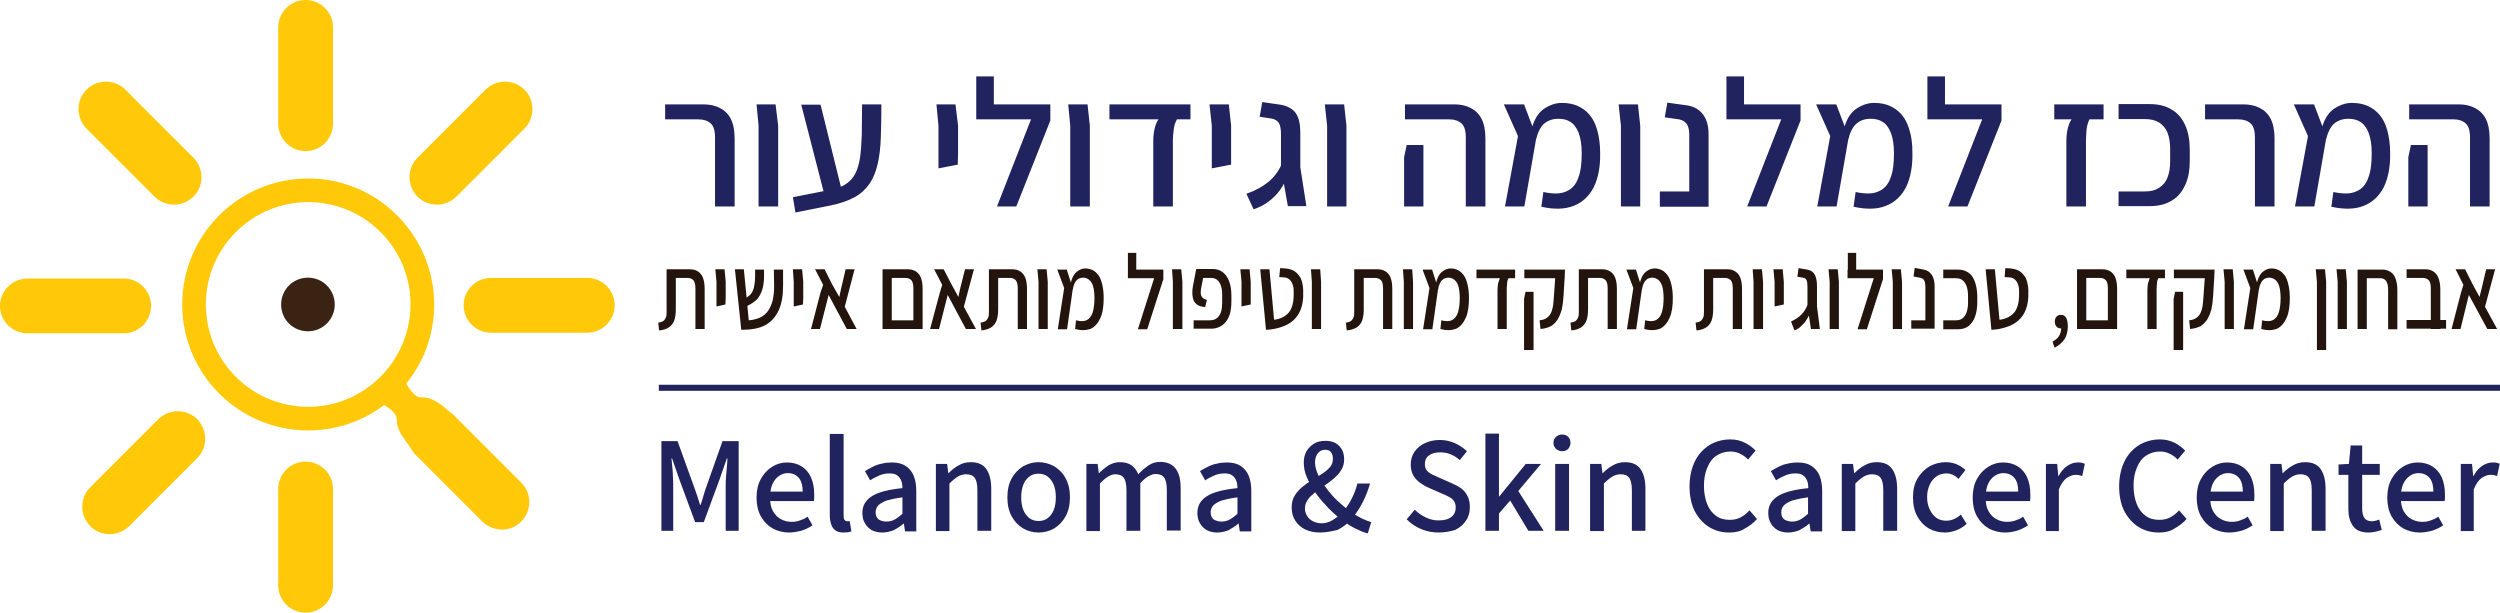
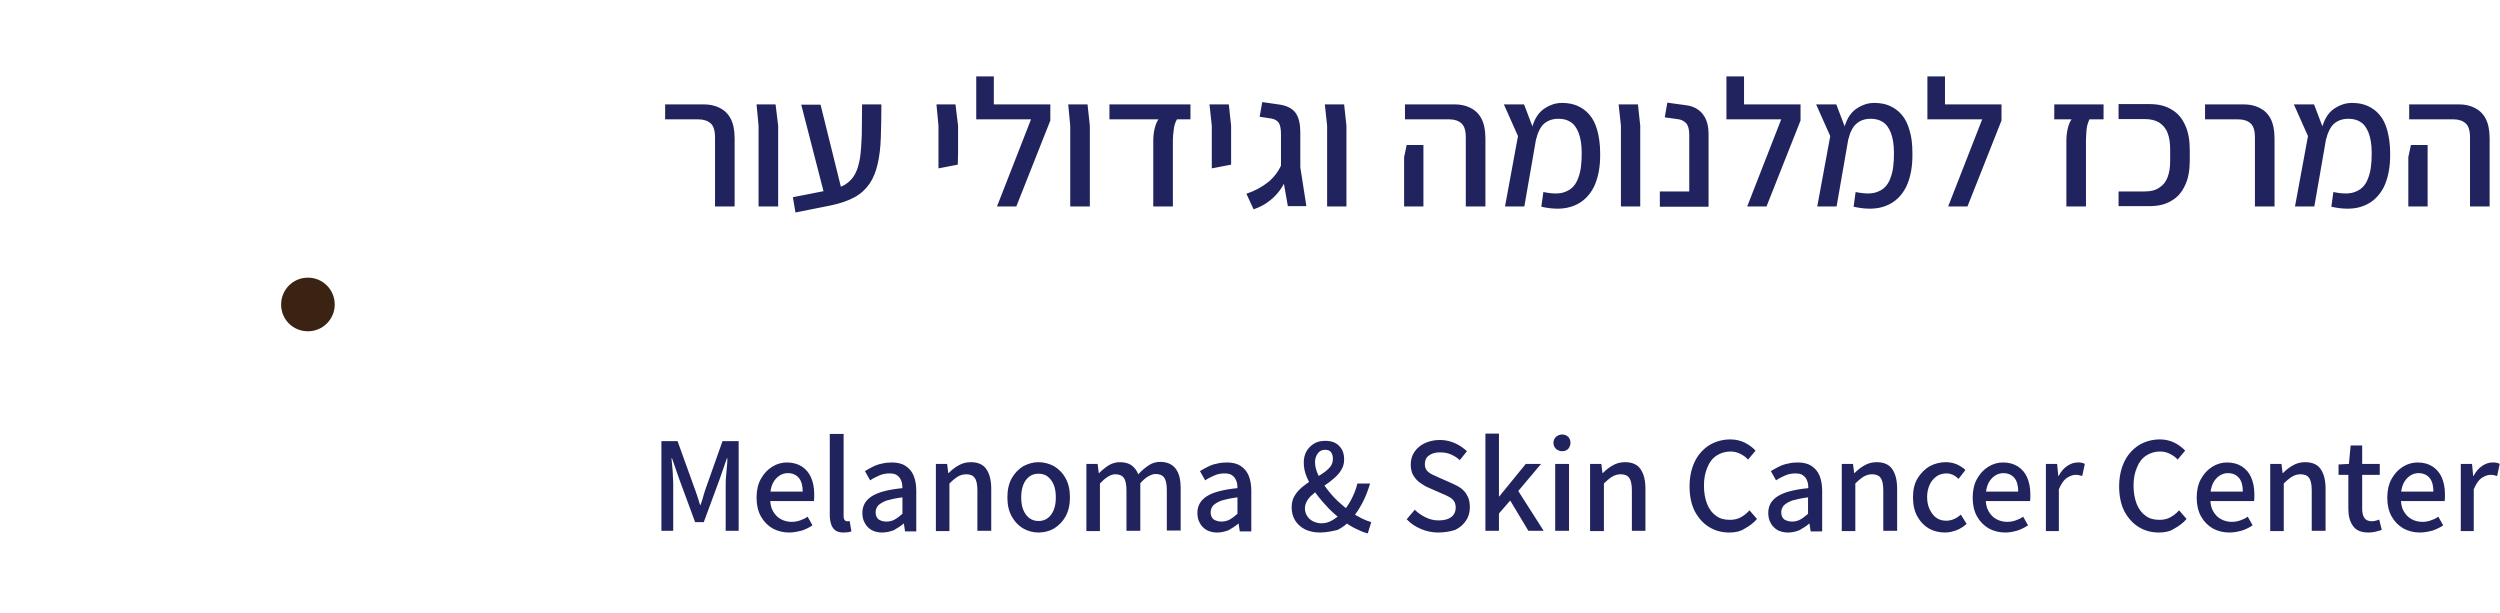
<svg xmlns="http://www.w3.org/2000/svg" id="Layer_1" x="0" y="0" viewBox="0 0 867.1 212.5" xml:space="preserve">
  <style>    .st0{fill:#21235e}.st2{fill:#23140d}.st3{fill:#ffc909}  </style>
  <path class="st0" d="M248 71.6V47.7c0-2.4-.5-4-1.5-4.9-1-.9-2.4-1.4-4.2-1.4h-11.6v-5.2H244c2.1 0 4 .4 5.6 1.2 1.6.8 2.9 2 3.8 3.7.9 1.7 1.4 4 1.4 6.9v23.6H248zM263.1 71.6v-28l-.7-7.4h6.6l.9 7.4v28zM275.9 73.7l-.9-5.3 12.7-2.5c2.3-.4 4.2-1.1 5.6-2 1.4-.9 2.5-2.1 3.3-3.6.8-1.5 1.3-3.3 1.7-5.6.3-2.2.5-4.9.6-7.9 0-3.1.1-6.6.1-10.6h6.7c0 4.3-.1 8.2-.2 11.6-.1 3.4-.5 6.5-1.1 9.1-.6 2.6-1.5 4.9-2.8 6.8-1.3 1.9-3 3.5-5.2 4.7-2.2 1.2-5 2.2-8.5 2.9l-12 2.4zm9.9-6.7-7.9-30.7h6.7l7.6 30.7h-6.4zM325.5 58.4V43.6l-.7-7.4h6.6l.9 7.4v9.6l-.1 3.9zM338.6 26.5h6.1v14.9h-6.1V26.5zm7.2 45.1 11.8-30.2h-19v-5.2h25.7v5.6l-11.8 29.8h-6.7zM371.2 71.6v-28l-.7-7.4h6.7l.8 7.4v28zM400 71.6V48.8c0-1.6.2-3.1.5-4.3.3-1.2.7-2.3 1.3-3.1h-17v-5.2h28.1v5.2h-4.7c-.6 1.1-1 2.3-1.1 3.6-.2 1.4-.3 2.6-.3 3.7v22.9H400zM420.3 58.4V43.6l-.8-7.4h6.7l.8 7.4v13.5zM434.8 72.6l-2.5-5.4c3-1 5.5-2.4 7.5-4s3.6-3.7 4.7-6.2l2.2 3.8c-.8 1.9-1.7 3.7-2.8 5.2-1.1 1.5-2.4 2.8-3.9 3.9-1.4 1.1-3.2 2-5.2 2.7m11.9-1L444.3 58V46.7c0-1.8-.2-3.1-.7-4-.5-.8-1.4-1.4-2.7-1.6l-4-.6.9-5.1 6.2.9c2.5.4 4.3 1.4 5.4 2.9 1.1 1.6 1.6 3.8 1.6 6.7V58l2.1 13.5h-6.4zM460.3 71.6v-28l-.8-7.4h6.7l.8 7.4v28zM487 71.6V54.5l.9-4.2h5.8v21.3H487zm21.4 0V47.7c0-2.4-.5-4-1.5-4.9-1-.9-2.4-1.4-4.1-1.4h-15.5v-5.2h17.2c2.1 0 3.9.4 5.5 1.2 1.6.8 2.9 2 3.8 3.7.9 1.7 1.4 4 1.4 6.9v23.6h-6.8zM522 71.6l4.5-24.4-4.9-11h7l4.3 11.3-4.2 24.1H522zm12.6.1.7-5.1c3.3.7 6 .7 7.9-.2 2-.8 3.4-2.4 4.2-4.7.9-2.3 1.2-5.1 1.2-8.6 0-3-.4-5.3-1.1-7.1-.7-1.7-1.6-3-2.8-3.7-1.2-.8-2.6-1.1-4.2-1.1-1.5 0-2.7.3-3.8.9-1.1.6-1.9 1.4-2.5 2.5-.6 1.1-1.1 2.2-1.3 3.5l-1.7-3.2c.8-3.2 2.1-5.5 4.1-7 2-1.4 4.1-2.2 6.4-2.2 2 0 3.8.3 5.4 1 1.6.7 3 1.7 4.2 3.1 1.2 1.4 2.1 3.2 2.7 5.4.6 2.2 1 4.8 1 7.9.1 4.7-.7 8.7-2.2 11.8-1.6 3.1-3.9 5.3-7 6.5-3.1 1.2-6.8 1.3-11.2.3M562.2 71.6v-28l-.8-7.4h6.7l.8 7.4v28zM575.7 71.6v-5.2h10.2V46.7c0-1.9-.4-3.2-1.1-4-.8-.8-1.8-1.3-3.1-1.4l-4.3-.6.9-5.1 6.5.9c2.5.3 4.5 1.4 5.8 3.1 1.4 1.8 2 4.1 2 7v25.1h-16.9zM598.8 26.5h6.1v14.9h-6.1V26.5zm7.2 45.1 11.8-30.2h-19v-5.2h25.7v5.6l-11.8 29.8H606zM630.3 71.6l4.5-24.4-4.9-11h7l4.3 11.3-4.2 24.1h-6.7zm12.6.1.7-5.1c3.3.7 6 .7 7.9-.2 2-.8 3.4-2.4 4.2-4.7.9-2.3 1.2-5.1 1.2-8.6 0-3-.4-5.3-1.1-7.1-.7-1.7-1.6-3-2.8-3.7-1.2-.8-2.6-1.1-4.2-1.1-1.5 0-2.7.3-3.8.9-1 .6-1.9 1.4-2.5 2.5-.6 1.1-1.1 2.2-1.3 3.5l-1.7-3.2c.8-3.2 2.1-5.5 4.1-7 2-1.4 4.1-2.2 6.4-2.2 2 0 3.8.3 5.4 1 1.6.7 3 1.7 4.2 3.1 1.2 1.4 2.1 3.2 2.7 5.4.7 2.2 1 4.8 1 7.9.1 4.7-.7 8.7-2.2 11.8-1.6 3.1-3.9 5.3-7 6.5-3 1.2-6.8 1.3-11.2.3M668.5 26.5h6.1v14.9h-6.1V26.5zm7.2 45.1 11.8-30.2h-19v-5.2h25.7v5.6l-11.8 29.8h-6.7zM716.7 71.6V48.8c0-1.6.2-3.1.5-4.3.3-1.2.7-2.3 1.3-3.1h-6v-5.2h17.1v5.2h-4.9c-.5 1.1-.9 2.3-1 3.6-.1 1.4-.2 2.6-.2 3.7v22.9h-6.8zM734.8 71.6v-5.2h9.1c2.1 0 3.7-.4 5-1.3 1.3-.8 2.3-2 2.9-3.6.6-1.6.9-3.4.9-5.5v-4.3c0-2.2-.3-4.1-.9-5.6-.6-1.6-1.6-2.7-2.9-3.6-1.3-.8-3-1.2-5-1.2h-9.1v-5.2h10.7c3.1 0 5.6.6 7.7 1.9 2.1 1.2 3.6 3 4.7 5.4 1.1 2.4 1.6 5.2 1.6 8.6v3.7c0 3.3-.5 6.2-1.6 8.5-1.1 2.4-2.6 4.2-4.7 5.4-2.1 1.3-4.6 1.9-7.7 1.9h-10.7zM782.1 71.6V47.7c0-2.4-.5-4-1.5-4.9-1-.9-2.4-1.4-4.2-1.4h-11.6v-5.2h13.3c2.1 0 4 .4 5.6 1.2 1.6.8 2.9 2 3.8 3.7.9 1.7 1.4 4 1.4 6.9v23.6h-6.8zM796 71.6l4.5-24.4-4.9-11h7l4.3 11.3-4.2 24.1H796zm12.6.1.7-5.1c3.3.7 6 .7 7.9-.2 2-.8 3.4-2.4 4.2-4.7.9-2.3 1.2-5.1 1.2-8.6 0-3-.4-5.3-1.1-7.1-.7-1.7-1.6-3-2.8-3.7-1.2-.8-2.6-1.1-4.2-1.1-1.5 0-2.7.3-3.8.9-1.1.6-1.9 1.4-2.5 2.5-.6 1.1-1.1 2.2-1.3 3.5l-1.7-3.2c.8-3.2 2.1-5.5 4.1-7 2-1.4 4.1-2.2 6.4-2.2 2 0 3.8.3 5.4 1 1.6.7 3 1.7 4.2 3.1 1.2 1.4 2.1 3.2 2.7 5.4.6 2.2 1 4.8 1 7.9.1 4.7-.7 8.7-2.2 11.8-1.6 3.1-3.9 5.3-7 6.5-3 1.2-6.8 1.3-11.2.3M835.3 71.6V54.5l.9-4.2h5.8v21.3h-6.7zm21.4 0V47.7c0-2.4-.5-4-1.5-4.9-1-.9-2.4-1.4-4.1-1.4h-15.5v-5.2h17.2c2.1 0 3.9.4 5.5 1.2 1.6.8 2.9 2 3.8 3.7.9 1.7 1.4 4 1.4 6.9v23.6h-6.8z" />
-   <path fill="none" stroke="#21235e" stroke-width="2.102" d="M867.1 134.5H228.5" />
  <path class="st0" d="M229.4 184.1V153h5.6l5.7 15.8c.4 1 .7 2 1.1 3.1.3 1 .7 2.1 1 3.2h.2c.4-1.1.7-2.1 1-3.2.3-1 .6-2.1 1-3.1l5.6-15.8h5.6v31.1h-4.5v-15.5c0-.9 0-2 .1-3.1s.2-2.3.3-3.4c.1-1.1.2-2.2.2-3.1h-.2l-2.5 7.2-5.5 14.9h-3l-5.5-14.9-2.5-7.2h-.2c.1.9.2 1.9.3 3.1s.2 2.3.2 3.4c.1 1.1.1 2.2.1 3.1v15.5h-4.1zM273.7 184.7c-2.1 0-4-.5-5.7-1.4-1.7-1-3.1-2.4-4.1-4.2-1-1.8-1.5-4-1.5-6.5s.5-4.7 1.5-6.5c1-1.8 2.3-3.2 3.9-4.2s3.3-1.5 5.1-1.5c2.1 0 3.8.5 5.2 1.4 1.4.9 2.5 2.2 3.2 3.8.7 1.6 1.1 3.6 1.1 5.7v1.4c0 .5-.1.8-.1 1.1h-16.1v-3.3h12.2c0-2-.4-3.6-1.3-4.7s-2.2-1.7-3.9-1.7c-1 0-2 .3-2.9.9-.9.6-1.7 1.5-2.3 2.7-.6 1.3-.9 2.9-.9 4.9 0 1.9.3 3.5 1 4.7.7 1.2 1.6 2.2 2.8 2.8 1.1.6 2.4.9 3.7.9 1.1 0 2.1-.2 2.9-.5.9-.3 1.8-.7 2.6-1.3l1.7 3c-1 .7-2.2 1.3-3.6 1.8-1.6.4-3 .7-4.5.7M292.6 184.7c-1.1 0-2.1-.2-2.8-.7-.7-.5-1.2-1.2-1.5-2.1-.3-.9-.5-2-.5-3.2v-28.2h4.8V179c0 .6.1 1.1.4 1.4.2.3.5.4.8.4h.4c.1 0 .3 0 .5-.1l.6 3.6c-.3.1-.6.2-1.1.3-.5 0-1 .1-1.6.1M305.9 184.7c-1.3 0-2.5-.3-3.5-.8-1-.6-1.8-1.3-2.4-2.4-.6-1-.9-2.2-.9-3.6 0-2.5 1.1-4.4 3.3-5.8 2.2-1.4 5.7-2.3 10.6-2.8 0-.9-.1-1.8-.4-2.5-.3-.8-.7-1.4-1.4-1.9-.6-.5-1.5-.7-2.7-.7-1.2 0-2.4.2-3.5.7-1.1.5-2.2 1-3.2 1.7l-1.8-3.2c.8-.5 1.7-1 2.7-1.5 1-.5 2-.9 3.2-1.1 1.1-.3 2.3-.4 3.5-.4 1.9 0 3.5.4 4.7 1.2 1.2.8 2.2 1.9 2.8 3.4.6 1.5.9 3.2.9 5.3v14h-3.9l-.4-2.7h-.1c-1 .9-2.2 1.6-3.4 2.3-1.4.5-2.7.8-4.1.8m1.5-3.8c1 0 2-.2 2.9-.7s1.8-1.2 2.7-2v-5.7c-2.3.3-4.1.7-5.5 1.1-1.3.5-2.3 1.1-2.9 1.7-.6.7-.9 1.5-.9 2.4 0 1.1.4 2 1.1 2.5.7.4 1.5.7 2.6.7M324.6 184.1v-23.2h3.9l.4 3.2h.1c1.1-1.1 2.2-2 3.5-2.7 1.2-.7 2.6-1.1 4.2-1.1 2.5 0 4.3.8 5.4 2.4 1.1 1.6 1.7 3.8 1.7 6.8v14.6H339v-14c0-2-.3-3.5-.9-4.3-.6-.9-1.6-1.3-3-1.3-1.1 0-2 .3-2.9.8-.8.5-1.8 1.3-2.9 2.4v16.5h-4.7zM360.2 184.7c-1.9 0-3.7-.5-5.3-1.4-1.7-1-3-2.4-4-4.2-1-1.8-1.5-4-1.5-6.6 0-2.6.5-4.8 1.5-6.6 1-1.8 2.4-3.2 4-4.2 1.7-.9 3.4-1.4 5.3-1.4s3.7.5 5.4 1.4c1.6 1 3 2.3 4 4.2 1 1.8 1.5 4 1.5 6.6 0 2.6-.5 4.7-1.5 6.6-1 1.8-2.4 3.2-4 4.2-1.6.9-3.4 1.4-5.4 1.4m0-4c1.2 0 2.3-.3 3.2-1 .9-.7 1.6-1.6 2.1-2.9.5-1.2.7-2.7.7-4.3 0-1.6-.2-3.1-.7-4.3-.5-1.2-1.2-2.2-2.1-2.9-.9-.7-2-1-3.2-1-1.2 0-2.3.3-3.2 1-.9.7-1.6 1.6-2.1 2.9-.5 1.3-.7 2.7-.7 4.3 0 1.6.2 3.1.7 4.3.5 1.2 1.2 2.2 2.1 2.9 1 .7 2 1 3.2 1M376.8 184.1v-23.2h3.9l.4 3.2h.1c1-1 2.1-1.9 3.3-2.7 1.2-.7 2.5-1.1 3.9-1.1 1.7 0 3.1.4 4.1 1.1 1 .8 1.8 1.8 2.3 3.1 1.2-1.3 2.4-2.3 3.6-3.1 1.2-.8 2.5-1.2 4-1.2 2.4 0 4.2.8 5.4 2.4 1.2 1.6 1.7 3.8 1.7 6.8V184h-4.8v-14c0-2-.3-3.5-.9-4.3-.6-.9-1.6-1.3-3-1.3-.8 0-1.6.3-2.5.8-.9.5-1.8 1.3-2.8 2.4v16.5h-4.8v-14c0-2-.3-3.5-.9-4.3-.6-.9-1.6-1.3-3-1.3-1.6 0-3.3 1.1-5.3 3.2v16.5h-4.7zM422.1 184.7c-1.3 0-2.5-.3-3.5-.8-1-.6-1.8-1.3-2.4-2.4-.6-1-.9-2.2-.9-3.6 0-2.5 1.1-4.4 3.3-5.8 2.2-1.4 5.7-2.3 10.6-2.8 0-.9-.1-1.8-.4-2.5-.3-.8-.7-1.4-1.4-1.9-.6-.5-1.5-.7-2.7-.7-1.2 0-2.4.2-3.5.7-1.1.5-2.2 1-3.2 1.7l-1.8-3.2c.8-.5 1.7-1 2.7-1.5 1-.5 2-.9 3.2-1.1 1.1-.3 2.3-.4 3.5-.4 1.9 0 3.5.4 4.7 1.2 1.2.8 2.2 1.9 2.8 3.4.6 1.5.9 3.2.9 5.3v14h-4l-.4-2.7h-.1c-1 .9-2.2 1.6-3.4 2.3-1.3.5-2.6.8-4 .8m1.5-3.8c1 0 2-.2 2.9-.7s1.8-1.2 2.7-2v-5.7c-2.3.3-4.1.7-5.5 1.1-1.3.5-2.3 1.1-2.9 1.7-.6.7-.9 1.5-.9 2.4 0 1.1.4 2 1.1 2.5.7.4 1.6.7 2.6.7M457.8 184.7c-2 0-3.7-.4-5.2-1.1-1.5-.8-2.6-1.8-3.4-3.1-.8-1.3-1.2-2.8-1.2-4.4 0-1.6.3-3 1-4.1.7-1.2 1.6-2.2 2.7-3.1 1.1-.9 2.2-1.7 3.4-2.4 1.2-.7 2.4-1.5 3.5-2.2 1.1-.7 2-1.5 2.7-2.3.7-.8 1-1.8 1-2.9 0-.9-.2-1.6-.6-2.2-.4-.6-1.1-.9-2.1-.9s-1.9.4-2.5 1.2c-.6.8-1 1.8-1 3.1 0 1.4.4 2.9 1.1 4.4.7 1.6 1.7 3.1 2.9 4.7s2.5 3.1 4 4.5 3 2.6 4.5 3.7c1.3.9 2.5 1.6 3.7 2.2 1.2.6 2.3 1 3.3 1.3l-1.2 3.9c-1.3-.3-2.7-.9-4.1-1.6-1.5-.7-2.9-1.6-4.4-2.7-1.8-1.3-3.5-2.8-5.1-4.4-1.6-1.7-3.1-3.4-4.4-5.2-1.3-1.8-2.3-3.7-3.1-5.5-.8-1.8-1.1-3.5-1.1-5.2 0-1.4.3-2.7.9-3.8.6-1.1 1.5-2 2.6-2.7 1.1-.7 2.4-1 4-1 2.1 0 3.7.6 4.8 1.8 1.2 1.2 1.7 2.7 1.7 4.7 0 1.3-.3 2.5-1 3.6-.6 1.1-1.5 2-2.5 2.9-1 .9-2.1 1.7-3.3 2.5-1.2.8-2.2 1.6-3.3 2.4-1 .8-1.9 1.6-2.5 2.5-.6.9-1 1.9-1 3 0 1 .3 2 .8 2.7.5.8 1.2 1.4 2 1.8.9.4 1.8.7 2.9.7 1.3 0 2.5-.3 3.7-1 1.2-.7 2.3-1.5 3.3-2.5 1.3-1.3 2.4-2.9 3.3-4.6.9-1.7 1.7-3.6 2.2-5.7h4.4c-.7 2.3-1.5 4.5-2.6 6.6-1.1 2.1-2.4 4.1-4 5.9-1.3 1.5-2.9 2.7-4.7 3.6-1.7.4-3.8.9-6.1.9M498.9 184.7c-2.1 0-4.1-.4-6-1.2-1.9-.8-3.6-1.9-5-3.4l2.8-3.3c1.1 1.1 2.4 2 3.9 2.7 1.4.7 2.9 1 4.4 1 1.9 0 3.4-.4 4.4-1.2 1-.8 1.5-1.9 1.5-3.2 0-.9-.2-1.7-.6-2.3-.4-.6-1-1.1-1.8-1.5-.7-.4-1.6-.8-2.6-1.2l-4.3-1.9c-1-.4-2-1-3-1.7s-1.8-1.6-2.4-2.6c-.6-1-.9-2.3-.9-3.8 0-1.6.4-3.1 1.3-4.4.9-1.3 2.1-2.3 3.6-3 1.5-.7 3.3-1.1 5.2-1.1 1.8 0 3.6.4 5.2 1.1 1.6.7 3 1.7 4.2 2.8l-2.5 3.1c-.9-.9-2-1.5-3.1-2s-2.4-.7-3.8-.7c-1.6 0-2.9.4-3.8 1.1-1 .7-1.4 1.7-1.4 3 0 .9.2 1.6.7 2.2.5.6 1.1 1 1.9 1.4.8.4 1.6.7 2.4 1.1l4.3 1.9c1.2.5 2.3 1.1 3.3 1.8.9.7 1.7 1.6 2.2 2.7.6 1.1.8 2.4.8 3.9 0 1.6-.4 3.2-1.3 4.5-.9 1.4-2.1 2.5-3.8 3.3-1.6.5-3.6.9-5.8.9M515.2 184.1v-33.7h4.7v21.8h.1l9.2-11.3h5.3l-7.9 9.4 8.8 13.8h-5.3l-6.3-10.5-3.9 4.5v6zM541.8 156.5c-.8 0-1.5-.3-2.1-.8-.6-.6-.9-1.2-.9-2.1 0-.9.3-1.5.9-2.1.6-.5 1.3-.8 2.1-.8.9 0 1.6.3 2.1.8s.8 1.2.8 2.1c0 .8-.3 1.5-.8 2.1-.5.5-1.2.8-2.1.8m-2.4 4.4h4.8v23.2h-4.8v-23.2zM551.5 184.1v-23.2h3.9l.4 3.2h.1c1.1-1.1 2.2-2 3.5-2.7 1.2-.7 2.6-1.1 4.2-1.1 2.5 0 4.3.8 5.4 2.4 1.1 1.6 1.7 3.8 1.7 6.8v14.6H566v-14c0-2-.3-3.5-.9-4.3-.6-.9-1.6-1.3-3-1.3-1.1 0-2 .3-2.9.8-.8.5-1.8 1.3-2.9 2.4v16.5h-4.8zM599.8 184.7c-2.6 0-4.9-.6-7-1.9-2.1-1.3-3.7-3.1-5-5.5-1.2-2.4-1.8-5.3-1.8-8.7 0-2.5.4-4.8 1.1-6.8.7-2 1.7-3.7 3-5.1 1.3-1.4 2.8-2.5 4.5-3.2 1.7-.7 3.5-1.1 5.5-1.1 1.9 0 3.6.4 5.2 1.2 1.5.8 2.7 1.7 3.6 2.7l-2.6 3.1c-.8-.9-1.7-1.5-2.7-2-1-.5-2.1-.8-3.4-.8-1.8 0-3.4.5-4.8 1.4-1.4.9-2.5 2.3-3.2 4.1-.8 1.8-1.2 3.9-1.2 6.3 0 2.5.4 4.6 1.1 6.4.7 1.8 1.8 3.2 3.1 4.1 1.3 1 2.9 1.4 4.8 1.4 1.5 0 2.7-.3 3.8-.9 1.1-.6 2.1-1.4 3-2.4l2.6 3c-1.2 1.4-2.7 2.5-4.2 3.3-1.5 1-3.3 1.4-5.4 1.4M620.1 184.7c-1.3 0-2.5-.3-3.5-.8-1-.6-1.8-1.3-2.4-2.4-.6-1-.9-2.2-.9-3.6 0-2.5 1.1-4.4 3.3-5.8 2.2-1.4 5.7-2.3 10.6-2.8 0-.9-.1-1.8-.4-2.5-.3-.8-.7-1.4-1.4-1.9-.6-.5-1.5-.7-2.7-.7-1.2 0-2.4.2-3.5.7-1.1.5-2.2 1-3.2 1.7l-1.8-3.2c.8-.5 1.7-1 2.7-1.5 1-.5 2-.9 3.2-1.1 1.1-.3 2.3-.4 3.5-.4 1.9 0 3.5.4 4.7 1.2 1.2.8 2.2 1.9 2.8 3.4.6 1.5.9 3.2.9 5.3v14h-4l-.4-2.7h-.1c-1 .9-2.2 1.6-3.4 2.3-1.3.5-2.6.8-4 .8m1.4-3.8c1 0 2-.2 2.9-.7s1.8-1.2 2.7-2v-5.7c-2.3.3-4.1.7-5.5 1.1-1.3.5-2.3 1.1-2.9 1.7-.6.7-.9 1.5-.9 2.4 0 1.1.4 2 1.1 2.5.7.4 1.6.7 2.6.7M638.8 184.1v-23.2h3.9l.4 3.2h.1c1.1-1.1 2.2-2 3.5-2.7 1.2-.7 2.6-1.1 4.2-1.1 2.5 0 4.3.8 5.4 2.4 1.1 1.6 1.7 3.8 1.7 6.8v14.6h-4.8v-14c0-2-.3-3.5-.9-4.3-.6-.9-1.6-1.3-3-1.3-1.1 0-2 .3-2.9.8-.8.5-1.8 1.3-2.9 2.4v16.5h-4.7zM674.6 184.7c-2.1 0-4-.5-5.6-1.4-1.7-1-3-2.4-4-4.2-1-1.8-1.5-4-1.5-6.6 0-2.6.5-4.8 1.6-6.6 1.1-1.8 2.5-3.2 4.2-4.2 1.7-.9 3.6-1.4 5.6-1.4 1.5 0 2.8.3 3.9.8s2 1.1 2.9 1.9l-2.4 3.1c-.6-.6-1.3-1.1-1.9-1.4-.7-.3-1.4-.5-2.2-.5-1.3 0-2.5.3-3.5 1s-1.8 1.6-2.4 2.9c-.6 1.3-.9 2.7-.9 4.3 0 1.6.3 3.1.9 4.3.6 1.2 1.3 2.2 2.3 2.9 1 .7 2.1 1 3.4 1 1 0 1.9-.2 2.8-.6.9-.4 1.6-.9 2.3-1.5l2 3.2c-1 .9-2.2 1.7-3.5 2.2-1.4.5-2.7.8-4 .8M695.5 184.7c-2.1 0-4-.5-5.7-1.4-1.7-1-3.1-2.4-4.1-4.2-1-1.8-1.5-4-1.5-6.5s.5-4.7 1.5-6.5c1-1.8 2.3-3.2 3.9-4.2s3.3-1.5 5.1-1.5c2.1 0 3.8.5 5.2 1.4 1.4.9 2.5 2.2 3.2 3.8.7 1.6 1.1 3.6 1.1 5.7v1.4c0 .5-.1.8-.1 1.1H688v-3.3h12c0-2-.4-3.6-1.3-4.7s-2.2-1.7-3.9-1.7c-1 0-2 .3-2.9.9-.9.6-1.7 1.5-2.3 2.7-.6 1.3-.9 2.9-.9 4.9 0 1.9.3 3.5 1 4.7.7 1.2 1.6 2.2 2.8 2.8 1.1.6 2.4.9 3.7.9 1.1 0 2.1-.2 2.9-.5.9-.3 1.8-.7 2.6-1.3l1.7 3c-1 .7-2.2 1.3-3.6 1.8-1.4.4-2.8.7-4.3.7M709.6 184.1v-23.2h3.9l.4 4.2h.1c.8-1.5 1.8-2.7 3-3.5 1.2-.8 2.4-1.2 3.6-1.2.6 0 1.1 0 1.4.1.4.1.8.2 1.1.4l-.9 4.2c-.4-.1-.7-.2-1.1-.3-.3-.1-.8-.1-1.3-.1-.9 0-1.9.4-3 1.1-1 .7-1.9 2-2.7 3.9v14.5h-4.5zM748.8 184.7c-2.6 0-4.9-.6-7-1.9-2.1-1.3-3.7-3.1-5-5.5-1.2-2.4-1.8-5.3-1.8-8.7 0-2.5.4-4.8 1.1-6.8.7-2 1.7-3.7 3-5.1 1.3-1.4 2.8-2.5 4.5-3.2 1.7-.7 3.5-1.1 5.5-1.1 1.9 0 3.6.4 5.2 1.2 1.5.8 2.7 1.7 3.6 2.7l-2.6 3.1c-.8-.9-1.7-1.5-2.7-2-1-.5-2.1-.8-3.4-.8-1.8 0-3.4.5-4.8 1.4-1.4.9-2.5 2.3-3.2 4.1-.8 1.8-1.2 3.9-1.2 6.3 0 2.5.4 4.6 1.1 6.4.7 1.8 1.8 3.2 3.1 4.1 1.3 1 2.9 1.4 4.8 1.4 1.5 0 2.7-.3 3.8-.9 1.1-.6 2.1-1.4 3-2.4l2.6 3c-1.2 1.4-2.7 2.5-4.2 3.3-1.5 1-3.3 1.4-5.4 1.4M773.2 184.7c-2.1 0-4-.5-5.7-1.4-1.7-1-3.1-2.4-4.1-4.2-1-1.8-1.5-4-1.5-6.5s.5-4.7 1.5-6.5c1-1.8 2.3-3.2 3.9-4.2s3.3-1.5 5.1-1.5c2.1 0 3.8.5 5.2 1.4 1.4.9 2.5 2.2 3.2 3.8.7 1.6 1.1 3.6 1.1 5.7v1.4c0 .5-.1.8-.1 1.1h-16.1v-3.3h12.2c0-2-.4-3.6-1.3-4.7s-2.2-1.7-3.9-1.7c-1 0-2 .3-2.9.9-.9.6-1.7 1.5-2.3 2.7-.6 1.3-.9 2.9-.9 4.9 0 1.9.3 3.5 1 4.7.7 1.2 1.6 2.2 2.8 2.8 1.1.6 2.4.9 3.7.9 1.1 0 2.1-.2 2.9-.5.9-.3 1.8-.7 2.6-1.3l1.7 3c-1 .7-2.2 1.3-3.6 1.8-1.5.4-2.9.7-4.5.7M787.4 184.1v-23.2h3.9l.4 3.2h.1c1.1-1.1 2.2-2 3.5-2.7 1.2-.7 2.6-1.1 4.2-1.1 2.5 0 4.3.8 5.4 2.4 1.1 1.6 1.7 3.8 1.7 6.8v14.6h-4.8v-14c0-2-.3-3.5-.9-4.3-.6-.9-1.6-1.3-3-1.3-1.1 0-2 .3-2.9.8-.8.5-1.8 1.3-2.9 2.4v16.5h-4.7zM821.5 184.7c-2.6 0-4.4-.8-5.4-2.3-1.1-1.5-1.6-3.5-1.6-5.9v-11.8h-3.4v-3.6l3.6-.2.6-6.4h4v6.4h6.1v3.8h-6.1v11.8c0 1.4.3 2.5.8 3.2.5.7 1.4 1.1 2.6 1.1.4 0 .8-.1 1.3-.2s.9-.3 1.2-.4l.9 3.6c-.6.2-1.3.4-2.1.6-.9.2-1.7.3-2.5.3M839.3 184.7c-2.1 0-4-.5-5.7-1.4-1.7-1-3.1-2.4-4.1-4.2-1-1.8-1.5-4-1.5-6.5s.5-4.7 1.5-6.5c1-1.8 2.3-3.2 3.9-4.2s3.3-1.5 5.1-1.5c2.1 0 3.8.5 5.2 1.4 1.4.9 2.5 2.2 3.2 3.8.7 1.6 1.1 3.6 1.1 5.7v1.4c0 .5-.1.8-.1 1.1h-16.1v-3.3H844c0-2-.4-3.6-1.3-4.7s-2.2-1.7-3.9-1.7c-1 0-2 .3-2.9.9-.9.6-1.7 1.5-2.3 2.7-.6 1.3-.9 2.9-.9 4.9 0 1.9.3 3.5 1 4.7.7 1.2 1.6 2.2 2.8 2.8 1.1.6 2.4.9 3.7.9 1.1 0 2.1-.2 2.9-.5.9-.3 1.8-.7 2.6-1.3l1.7 3c-1 .7-2.2 1.3-3.6 1.8-1.5.4-3 .7-4.5.7M853.5 184.1v-23.2h3.9l.4 4.2h.1c.8-1.5 1.8-2.7 3-3.5 1.2-.8 2.4-1.2 3.6-1.2.6 0 1.1 0 1.4.1.4.1.8.2 1.1.4l-.9 4.2c-.4-.1-.7-.2-1.1-.3-.3-.1-.8-.1-1.3-.1-.9 0-1.9.4-3 1.1-1 .7-1.9 2-2.7 3.9v14.5h-4.5z" />
-   <path class="st2" d="m228.6 114.6-.3-2.7c.8-.1 1.4-.3 1.8-.6.4-.3.7-.8.9-1.3.2-.6.2-1.3.2-2.2V93.4h8.1c1 0 1.9.2 2.7.7.8.5 1.4 1.2 1.8 2.2.4 1 .6 2.3.6 4v13.8h-3.2v-14c0-1.4-.2-2.3-.7-2.9-.5-.5-1.1-.8-2-.8h-4.1v10.9c0 1.6-.2 2.9-.6 4-.4 1-1.1 1.8-1.9 2.3-.8.5-1.9.9-3.3 1M248.5 106.3v-8.6l-.4-4.3h3.2l.4 4.3v5.6l-.1 2.3zM257.1 114.4l-2.2-21h3.1l1.7 17.7c1.5-.1 2.9-.5 4-1s2-1.3 2.7-2.3c.7-1 1.2-2.2 1.6-3.6.3-1.4.5-3 .5-4.9l-.1-5.8h3.2v5.7c0 3.4-.5 6.3-1.6 8.6s-2.7 4-4.8 5.1c-2 1-4.7 1.5-8.1 1.5m1.7-8.1-.8-2.6c1-.5 1.8-1 2.3-1.6.6-.6.9-1.4 1.2-2.4.2-1 .4-2.3.4-3.9v-2.3h3.1v2.2c0 1.8-.2 3.4-.6 4.7-.4 1.3-1 2.5-1.9 3.5-1 .9-2.2 1.7-3.7 2.4M275.3 106.3v-8.6l-.3-4.3h3.2l.4 4.3v5.6l-.1 2.3zM297.1 114.1h-3.4l-6.3-11.8-3 11.8h-3.1l3.3-12.7.9-2.6-2.8-5.4h3.3l2.5 5 2.6 4.6.7-3.2 1.5-6.4h3.1l-3.4 13zM306.1 114.1V93.4h3.2v20.7h-3.2zm.8 0v-3h12l-.1 3h-11.9zm9.9 0v-14c0-1.4-.2-2.3-.7-2.9-.5-.5-1.1-.8-2-.8h-5.9v-3h6.7c1 0 1.9.2 2.7.7.8.5 1.4 1.2 1.8 2.2.4 1 .6 2.3.6 4v13.8h-3.2zM338.5 114.1H335l-6.3-11.8-3 11.8h-3.1l3.4-12.7.8-2.6-2.8-5.4h3.3l2.6 5 2.5 4.6.7-3.2 1.6-6.4h3.1l-3.5 13zM340.4 114.6l-.3-2.7c.8-.1 1.4-.3 1.8-.6.4-.3.7-.8.9-1.3.2-.6.2-1.3.2-2.2V93.4h8.1c1 0 1.9.2 2.7.7.8.5 1.4 1.2 1.8 2.2.4 1 .6 2.3.6 4v13.8H353v-14c0-1.4-.2-2.3-.7-2.9-.5-.5-1.1-.8-2-.8h-4.1v10.9c0 1.6-.2 2.9-.6 4-.4 1-1.1 1.8-1.9 2.3-.8.5-2 .9-3.3 1M360.2 114.1V97.7l-.4-4.3h3.2l.4 4.3v16.4zM366.9 114.1l2.2-14.2-2.4-6.4h3.3l2.1 6.6-2 14.1h-3.2zm6 0 .3-3c1.6.4 2.8.4 3.8-.1.9-.5 1.6-1.4 2-2.7.4-1.3.6-3 .6-5 0-1.7-.2-3.1-.5-4.1-.3-1-.8-1.7-1.4-2.2-.6-.4-1.2-.7-2-.7-.7 0-1.3.2-1.8.5-.5.4-.9.8-1.2 1.5-.3.6-.5 1.3-.6 2.1l-.8-1.9c.4-1.9 1-3.2 2-4.1.9-.8 2-1.3 3.1-1.3.9 0 1.8.2 2.6.6.8.4 1.4 1 2 1.8.6.8 1 1.9 1.3 3.2.3 1.3.5 2.8.5 4.6 0 2.8-.3 5.1-1.1 6.9-.8 1.8-1.9 3.1-3.3 3.8-1.6.6-3.4.7-5.5.1M391.2 87.7h2.9v8.7h-2.9v-8.7zm3.5 26.4 5.6-17.6h-9.1v-3h12.3v3.3l-5.6 17.4h-3.2zM406.8 114.1V97.7l-.3-4.3h3.2l.4 4.3v16.4zM414 114.1v-3h5.5c.7 0 1.3-.1 1.8-.3.5-.2 1-.6 1.4-1.1.4-.5.7-1.1.9-1.9.2-.8.3-1.7.3-2.8v-2.5c0-1.3-.1-2.4-.4-3.3s-.7-1.6-1.3-2.1c-.6-.5-1.3-.7-2.2-.7h-2.7l-.7 3.6c-.2 1.2-.2 2.1.1 2.7.3.6.9 1.1 1.9 1.3l-.6 2.5c-1.3-.1-2.3-.4-3-1-.7-.6-1.2-1.4-1.3-2.4-.2-1-.2-2.2 0-3.5l1.2-6.3h5.8c1.3 0 2.5.4 3.4 1.1.9.7 1.7 1.8 2.2 3.1.5 1.4.8 3 .8 5v2.1c0 1.6-.2 3-.5 4.2-.4 1.2-.8 2.1-1.5 2.9-.6.8-1.4 1.3-2.2 1.7-.9.4-1.8.6-2.8.6H414zM430.6 106.3v-8.6l-.4-4.3h3.2l.4 4.3V105.6zM439.1 114.4l-2-21h3.2l1.6 17.5c1.1-.1 2-.4 2.9-.8.8-.4 1.6-1 2.2-1.7.6-.7 1-1.6 1.3-2.7.3-1.1.4-2.3.4-3.8v-1c0-.9-.1-1.6-.4-2.3-.2-.7-.6-1.2-1.1-1.7-.5-.4-1.2-.7-2-.7l-1.5-.1.3-3.1 1.8.1c1.1.1 2.2.4 3.1.9.9.6 1.6 1.4 2.2 2.4.5 1.1.8 2.4.9 4v1c.1 2.2-.2 4.1-.8 5.8-.6 1.6-1.5 2.9-2.6 3.9s-2.5 1.8-4.1 2.3c-1.7.6-3.5.9-5.4 1M455 114.1V97.7l-.3-4.3h3.2l.3 4.3v16.4zM467.1 114.6l-.3-2.7c.8-.1 1.4-.3 1.8-.6.4-.3.7-.8.9-1.3.2-.6.2-1.3.2-2.2V93.4h8.1c1 0 1.9.2 2.7.7.8.5 1.4 1.2 1.8 2.2.4 1 .6 2.3.6 4v13.8h-3.2v-14c0-1.4-.2-2.3-.7-2.9-.5-.5-1.1-.8-2-.8h-4v10.9c0 1.6-.2 2.9-.6 4-.4 1-1.1 1.8-1.9 2.3-.9.5-2.1.9-3.4 1M486.9 114.1V97.7l-.3-4.3h3.2l.3 4.3v16.4zM493.6 114.1l2.2-14.2-2.4-6.4h3.3l2.1 6.6-2 14.1h-3.2zm6 0 .3-3c1.6.4 2.8.4 3.8-.1.9-.5 1.6-1.4 2-2.7.4-1.3.6-3 .6-5 0-1.7-.2-3.1-.5-4.1-.3-1-.8-1.7-1.4-2.2-.6-.4-1.2-.7-2-.7-.7 0-1.3.2-1.8.5-.5.4-.9.8-1.2 1.5-.3.6-.5 1.3-.6 2.1l-.8-1.9c.4-1.9 1-3.2 2-4.1.9-.8 2-1.3 3.1-1.3.9 0 1.8.2 2.6.6s1.4 1 2 1.8c.6.8 1 1.9 1.3 3.2.3 1.3.5 2.8.5 4.6 0 2.8-.3 5.1-1.1 6.9-.8 1.8-1.9 3.1-3.3 3.8-1.6.6-3.3.7-5.5.1M519.4 114.1v-13.3c0-1 .1-1.8.2-2.5.2-.7.4-1.3.6-1.8h-8.1v-3h13.4v3h-2.3c-.3.6-.5 1.3-.5 2.1-.1.8-.1 1.5-.1 2.2v13.3h-3.2zM528.6 121.4v-17.7l.5-2.5h2.8v20.2h-3.3zm5.7-7.3-.3-3c.7-.1 1.3-.2 1.9-.5.6-.3 1.1-.7 1.5-1.2s.8-1.3 1-2.2c.3-1 .4-2.2.5-3.6l.5-7.1h-10.7v-3h14.1l-.1 2.6-.4 6.5c-.1 1.8-.3 3.3-.6 4.7-.4 1.4-.9 2.6-1.5 3.6-.7 1-1.5 1.8-2.4 2.3-1.1.5-2.2.8-3.5.9M545 114.6l-.3-2.7c.8-.1 1.4-.3 1.8-.6.4-.3.7-.8.9-1.3.2-.6.2-1.3.2-2.2V93.4h8.1c1 0 1.9.2 2.7.7.8.5 1.4 1.2 1.8 2.2.4 1 .6 2.3.6 4v13.8h-3.2v-14c0-1.4-.2-2.3-.7-2.9-.5-.5-1.1-.8-2-.8h-4.1v10.9c0 1.6-.2 2.9-.6 4-.4 1-1.1 1.8-1.9 2.3-.8.5-1.9.9-3.3 1M564.3 114.1l2.2-14.2-2.4-6.4h3.3l2.1 6.6-2 14.1h-3.2zm6 0 .3-3c1.6.4 2.8.4 3.8-.1.9-.5 1.6-1.4 2-2.7.4-1.3.6-3 .6-5 0-1.7-.2-3.1-.5-4.1-.3-1-.8-1.7-1.4-2.2-.6-.4-1.2-.7-2-.7-.7 0-1.3.2-1.8.5-.5.4-.9.8-1.2 1.5-.3.6-.5 1.3-.6 2.1l-.8-1.9c.4-1.9 1-3.2 2-4.1.9-.8 2-1.3 3.1-1.3.9 0 1.8.2 2.6.6.8.4 1.4 1 2 1.8.6.8 1 1.9 1.3 3.2.3 1.3.5 2.8.5 4.6 0 2.8-.3 5.1-1.1 6.9-.8 1.8-1.9 3.1-3.3 3.8-1.6.6-3.4.7-5.5.1M588.4 114.6l-.3-2.7c.8-.1 1.4-.3 1.8-.6.4-.3.7-.8.9-1.3.2-.6.2-1.3.2-2.2V93.4h8.1c1 0 1.9.2 2.7.7.8.5 1.4 1.2 1.8 2.2.4 1 .6 2.3.6 4v13.8H601v-14c0-1.4-.2-2.3-.7-2.9-.5-.5-1.1-.8-2-.8h-4.1v10.9c0 1.6-.2 2.9-.6 4-.4 1-1.1 1.8-1.9 2.3-.8.5-1.9.9-3.3 1M608.2 114.1V97.7l-.3-4.3h3.2l.4 4.3v16.4zM615.5 106.3v-8.6l-.4-4.3h3.2l.4 4.3V105.6zM622.4 114.6l-1.2-3.1c1.4-.6 2.6-1.4 3.6-2.4s1.7-2.2 2.2-3.6l1.1 2.2c-.4 1.1-.8 2.1-1.4 3-.5.9-1.1 1.6-1.9 2.3-.6.7-1.4 1.2-2.4 1.6m5.7-.5-1.2-8v-6.6c0-1.1-.1-1.8-.3-2.3-.2-.5-.7-.8-1.3-.9l-1.9-.3.4-3 3 .5c1.2.2 2.1.8 2.6 1.7.5.9.8 2.2.8 3.9v7.1l1 7.9h-3.1zM634.6 114.1V97.7l-.4-4.3h3.2l.4 4.3v16.4zM640.9 87.7h2.9v8.7h-2.9v-8.7zm3.4 26.4 5.6-17.6h-9.1v-3h12.3v3.3l-5.6 17.4h-3.2zM656.5 114.1V97.7l-.4-4.3h3.2l.4 4.3v16.4zM662.9 114.1v-3h4.9V99.5c0-1.1-.2-1.9-.5-2.4-.4-.5-.9-.7-1.5-.8l-2.1-.4.4-3 3.1.6c1.2.2 2.1.8 2.8 1.8.7 1 1 2.4 1 4.1V114h-8.1zM674 114.1v-3h4.3c1 0 1.8-.2 2.4-.7.6-.5 1.1-1.2 1.4-2.1.3-.9.5-2 .5-3.2v-2.5c0-1.3-.2-2.4-.5-3.3s-.8-1.6-1.4-2.1c-.6-.5-1.4-.7-2.4-.7H674v-3h5.1c1.5 0 2.7.4 3.7 1.1 1 .7 1.7 1.8 2.2 3.2.5 1.4.8 3.1.8 5v2.1c0 1.9-.3 3.6-.8 5s-1.3 2.4-2.2 3.2c-1 .7-2.2 1.1-3.7 1.1H674zM690.7 114.4l-2-21h3.2l1.6 17.5c1.1-.1 2-.4 2.9-.8.8-.4 1.6-1 2.2-1.7.6-.7 1-1.6 1.3-2.7.3-1.1.4-2.3.4-3.8v-1c0-.9-.1-1.6-.4-2.3-.2-.7-.6-1.2-1.1-1.7-.5-.4-1.2-.7-2-.7l-1.5-.1.2-3.1 1.8.1c1.1.1 2.2.4 3.1.9.9.6 1.6 1.4 2.2 2.4.5 1.1.8 2.4.9 4v1c.1 2.2-.2 4.1-.8 5.8s-1.5 2.9-2.6 3.9-2.5 1.8-4.1 2.3c-1.7.6-3.4.9-5.3 1M712.6 120.6l-.7-2.1c.9-.5 1.7-1.1 2.2-1.9.5-.8.8-1.7.8-2.7l-.2-3 1.3 2.4c-.2.2-.4.4-.6.5-.2.1-.5.1-.7.1-.5 0-1-.2-1.4-.6-.4-.4-.6-1-.6-1.8 0-.7.2-1.3.6-1.7.4-.4.9-.6 1.5-.6.8 0 1.4.3 1.8 1 .4.7.6 1.7.6 3 0 1.7-.4 3.2-1.1 4.4-1 1.4-2.1 2.3-3.5 3M720.4 114.1V93.4h3.2v20.7h-3.2zm.8 0v-3h12l-.2 3h-11.8zm9.9 0v-14c0-1.4-.2-2.3-.7-2.9-.5-.5-1.1-.8-2-.8h-5.9v-3h6.7c1 0 1.9.2 2.7.7.8.5 1.4 1.2 1.8 2.2.4 1 .6 2.3.6 4v13.8h-3.2zM744.8 114.1v-13.3c0-1 .1-1.8.2-2.5.2-.7.4-1.3.6-1.8h-8.1v-3h13.4v3h-2.3c-.3.6-.5 1.3-.5 2.1-.1.8-.1 1.5-.1 2.2v13.3h-3.2zM753.9 121.4v-17.7l.5-2.5h2.8v20.2h-3.3zm5.7-7.3-.3-3c.7-.1 1.3-.2 1.9-.5.6-.3 1.1-.7 1.5-1.2s.8-1.3 1-2.2c.3-1 .4-2.2.5-3.6l.5-7.1H754v-3h14.1l-.1 2.6-.4 6.5c-.1 1.8-.3 3.3-.6 4.7-.4 1.4-.9 2.6-1.5 3.6-.7 1-1.5 1.8-2.4 2.3-1.1.5-2.2.8-3.5.9M771.6 114.1V97.7l-.4-4.3h3.2l.4 4.3v16.4zM778.3 114.1l2.2-14.2-2.4-6.4h3.3l2.1 6.6-2 14.1h-3.2zm6 0 .3-3c1.6.4 2.8.4 3.8-.1.9-.5 1.6-1.4 2-2.7.4-1.3.6-3 .6-5 0-1.7-.2-3.1-.5-4.1-.3-1-.8-1.7-1.4-2.2-.6-.4-1.2-.7-2-.7-.7 0-1.3.2-1.8.5-.5.4-.9.8-1.2 1.5-.3.6-.5 1.3-.6 2.1l-.8-1.9c.4-1.9 1-3.2 2-4.1.9-.8 2-1.3 3.1-1.3.9 0 1.8.2 2.6.6.8.4 1.4 1 2 1.8.6.8 1 1.9 1.3 3.2.3 1.3.5 2.8.5 4.6 0 2.8-.3 5.1-1.1 6.9-.8 1.8-1.9 3.1-3.3 3.8-1.6.6-3.4.7-5.5.1M803.6 121.4V97.7l-.4-4.3h3.2l.4 4.3v23.7zM810.8 114.1V97.7l-.4-4.3h3.2l.4 4.3v16.4zM828.3 114.1v-13.6c0-2.7-.9-4-2.7-4h-7.9v-3h8.7c1 0 1.9.3 2.7.8.8.5 1.4 1.3 1.8 2.4.4 1.1.6 2.4.6 4.1v13.4h-3.2zM817.7 95h3.2v19.1h-3.2V95zM843.1 114.1v-14c0-1.4-.2-2.3-.7-2.9-.5-.5-1.2-.8-2-.8h-5.7v-3h6.5c1 0 1.9.2 2.7.7.8.5 1.4 1.2 1.8 2.2.4 1 .7 2.3.7 4v13.8h-3.3zm-8.4-3.1h13.7v3h-13.7v-3zM866.1 114.1h-3.4l-6.4-11.8-2.9 11.8h-3.1l3.3-12.7.8-2.6-2.7-5.4h3.3l2.5 5 2.5 4.6.8-3.2 1.5-6.4h3.1l-3.5 13z" />
-   <path class="st3" d="M106 52.4c5.3 0 9.5-4.3 9.5-9.5V9.5c0-5.3-4.3-9.5-9.5-9.5-5.3 0-9.5 4.3-9.5 9.5v33.4c0 5.2 4.2 9.5 9.5 9.5M106 212.5c5.3 0 9.5-4.3 9.5-9.5v-33.4c0-5.3-4.3-9.5-9.5-9.5-5.3 0-9.5 4.3-9.5 9.5V203c0 5.2 4.2 9.5 9.5 9.5M31.3 182.5c3.7 3.7 9.7 3.7 13.5 0l23.6-23.6c3.7-3.7 3.7-9.7 0-13.5-3.7-3.7-9.7-3.7-13.5 0L31.3 169c-3.7 3.7-3.7 9.7 0 13.5M0 106.1c0 5.3 4.3 9.5 9.5 9.5h33.4c5.3 0 9.5-4.3 9.5-9.5 0-5.3-4.3-9.5-9.5-9.5H9.5c-5.2 0-9.5 4.3-9.5 9.5M30 31.1c-3.7 3.7-3.7 9.7 0 13.5l23.6 23.6c3.7 3.7 9.7 3.7 13.5 0 3.7-3.7 3.7-9.7 0-13.5L43.5 31.1c-3.7-3.7-9.8-3.7-13.5 0M181.9 31.1c-3.7-3.7-9.7-3.7-13.5 0l-23.6 23.6c-3.7 3.7-3.7 9.7 0 13.5 3.7 3.7 9.7 3.7 13.5 0l23.6-23.6c3.7-3.7 3.7-9.8 0-13.5M213.2 105.9c0-5.3-4.3-9.5-9.5-9.5h-33.4c-5.3 0-9.5 4.3-9.5 9.5 0 5.3 4.3 9.5 9.5 9.5h33.4c5.2 0 9.5-4.3 9.5-9.5M140.9 133s2.6 4.8 4.8 4.8 5.1.2 10.1 4.9l1.4 1.1 23.6 23.6c3.7 3.7 3.7 9.7 0 13.5-3.7 3.7-9.7 3.7-13.5 0l-23.6-23.6-2.1-3.1c-3.1-4.1-4-6.2-4-8.8 0-2.6-4.5-5-4.5-5" />
-   <path class="st3" d="M106.9 61.9c-24.1 0-43.7 19.6-43.7 43.7s19.6 43.7 43.7 43.7 43.7-19.5 43.7-43.7c-.1-24.1-19.6-43.7-43.7-43.7m0 79.2c-19.6 0-35.5-15.9-35.5-35.5s15.9-35.5 35.5-35.5 35.5 15.9 35.5 35.5c-.1 19.6-16 35.5-35.5 35.5" />
  <path d="M116.1 105.6c0 5.1-4.1 9.3-9.3 9.3s-9.3-4.1-9.3-9.3c0-5.1 4.1-9.3 9.3-9.3s9.3 4.2 9.3 9.3" fill="#3b2314" />
</svg>